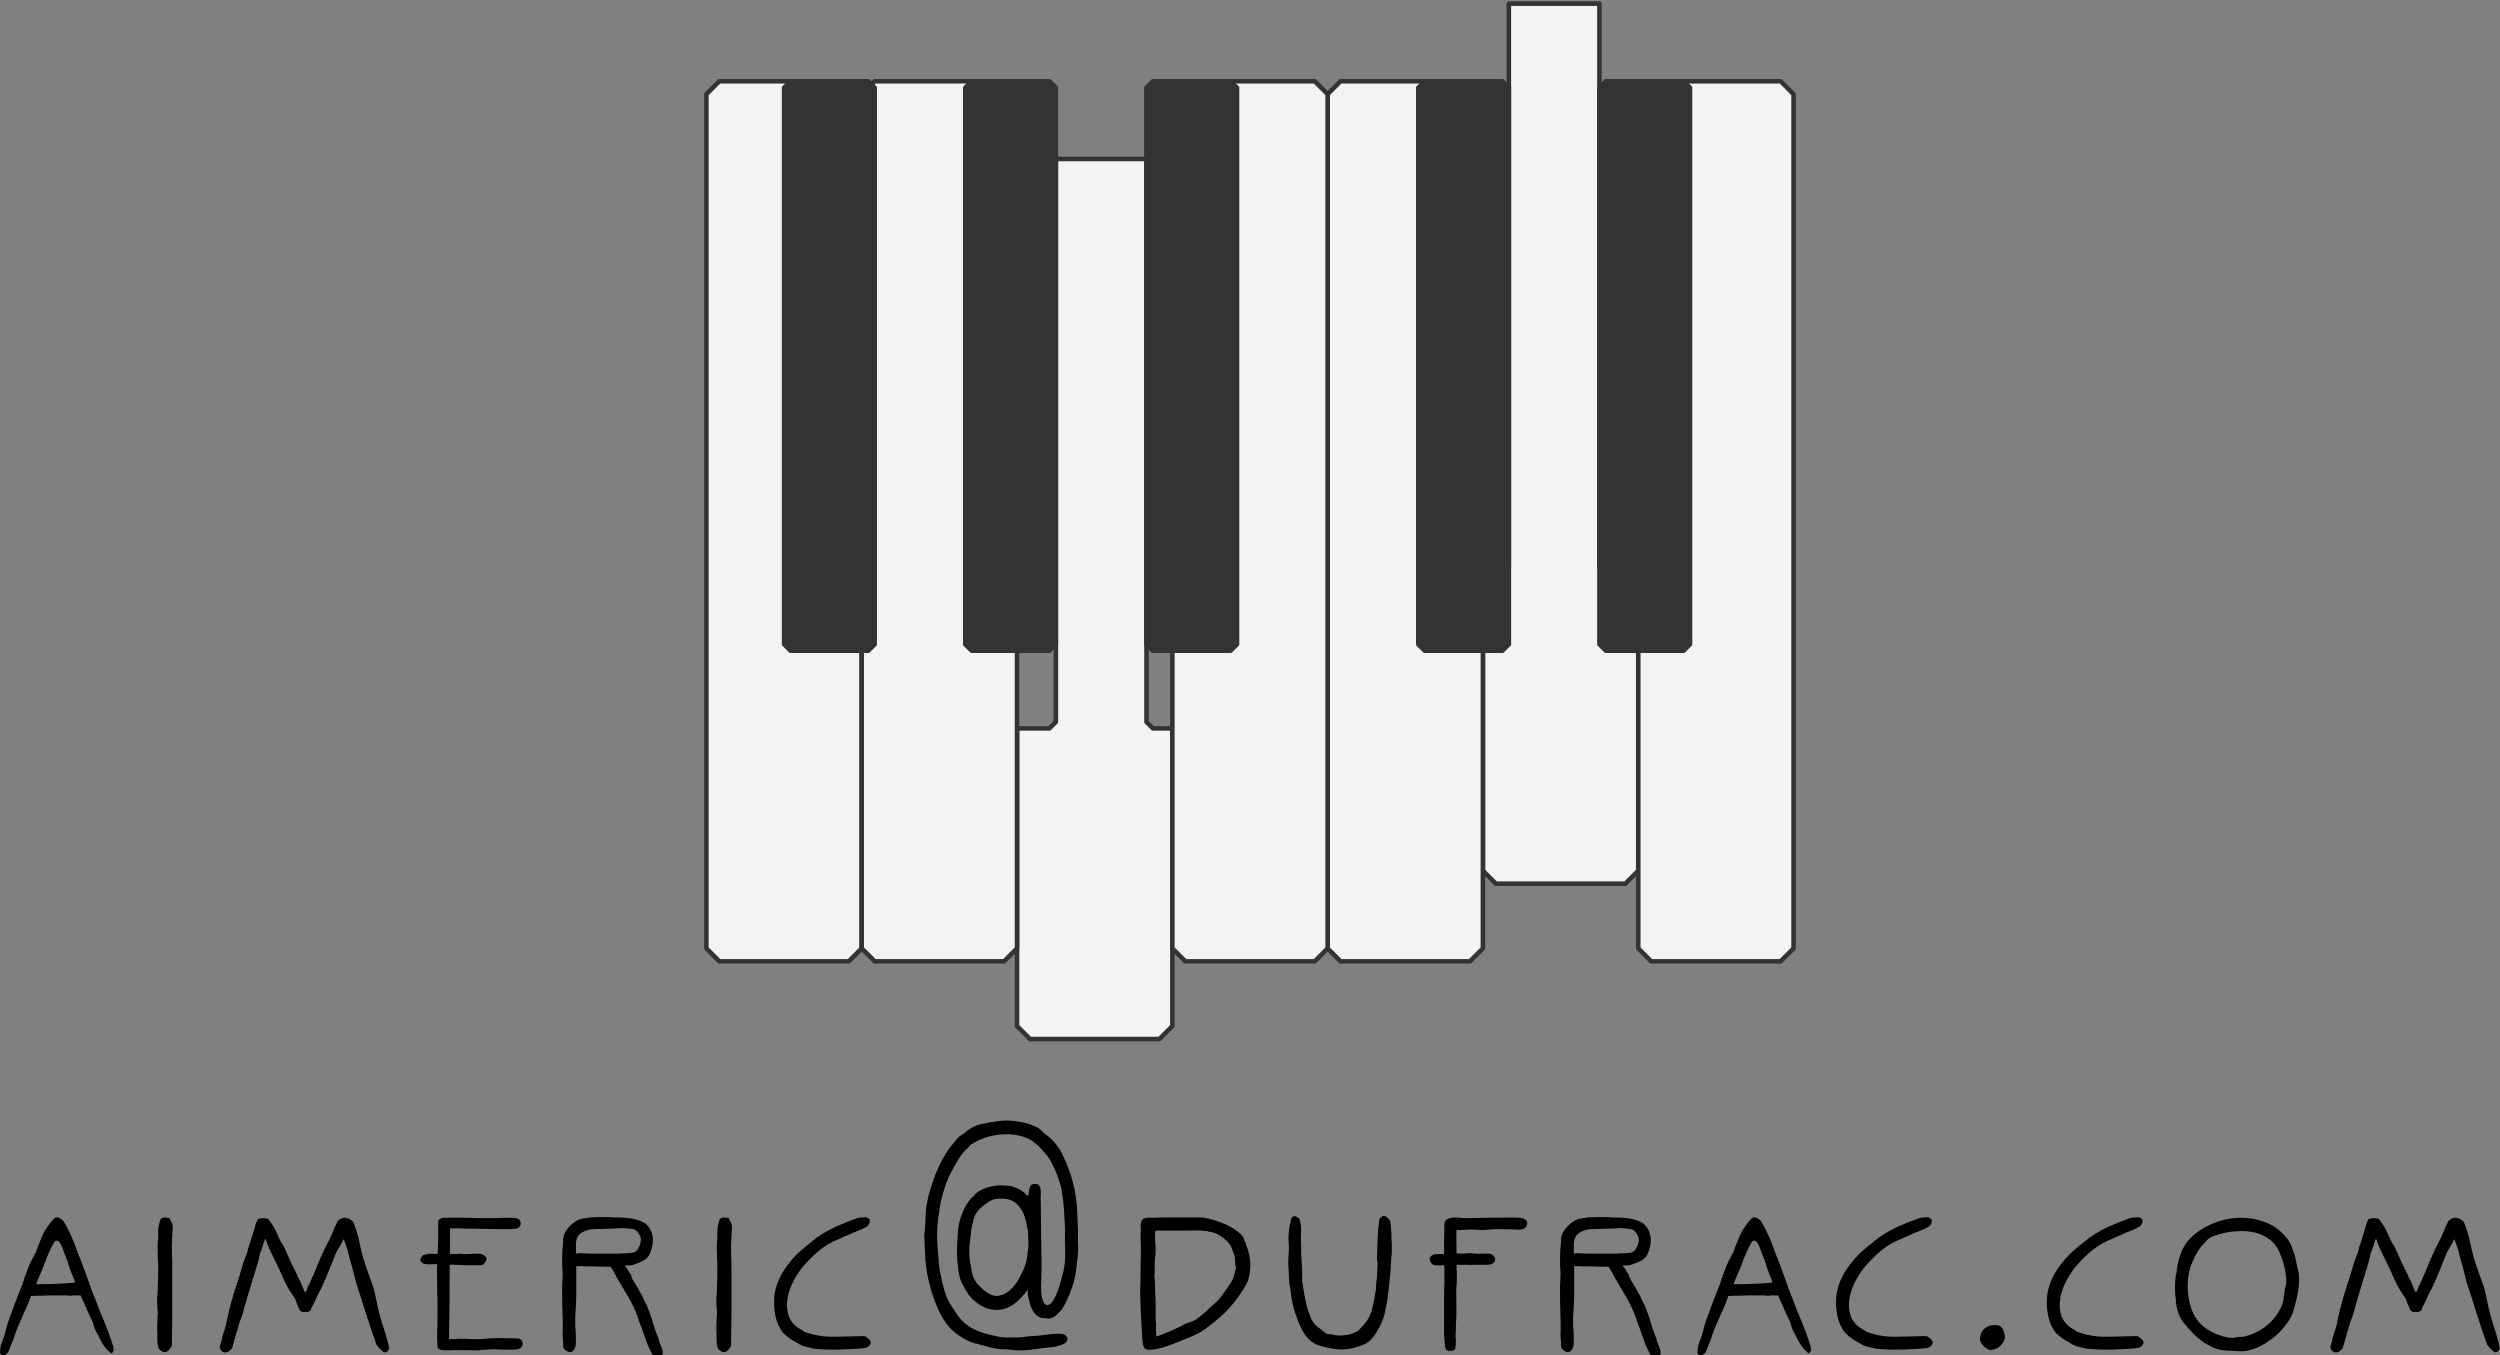
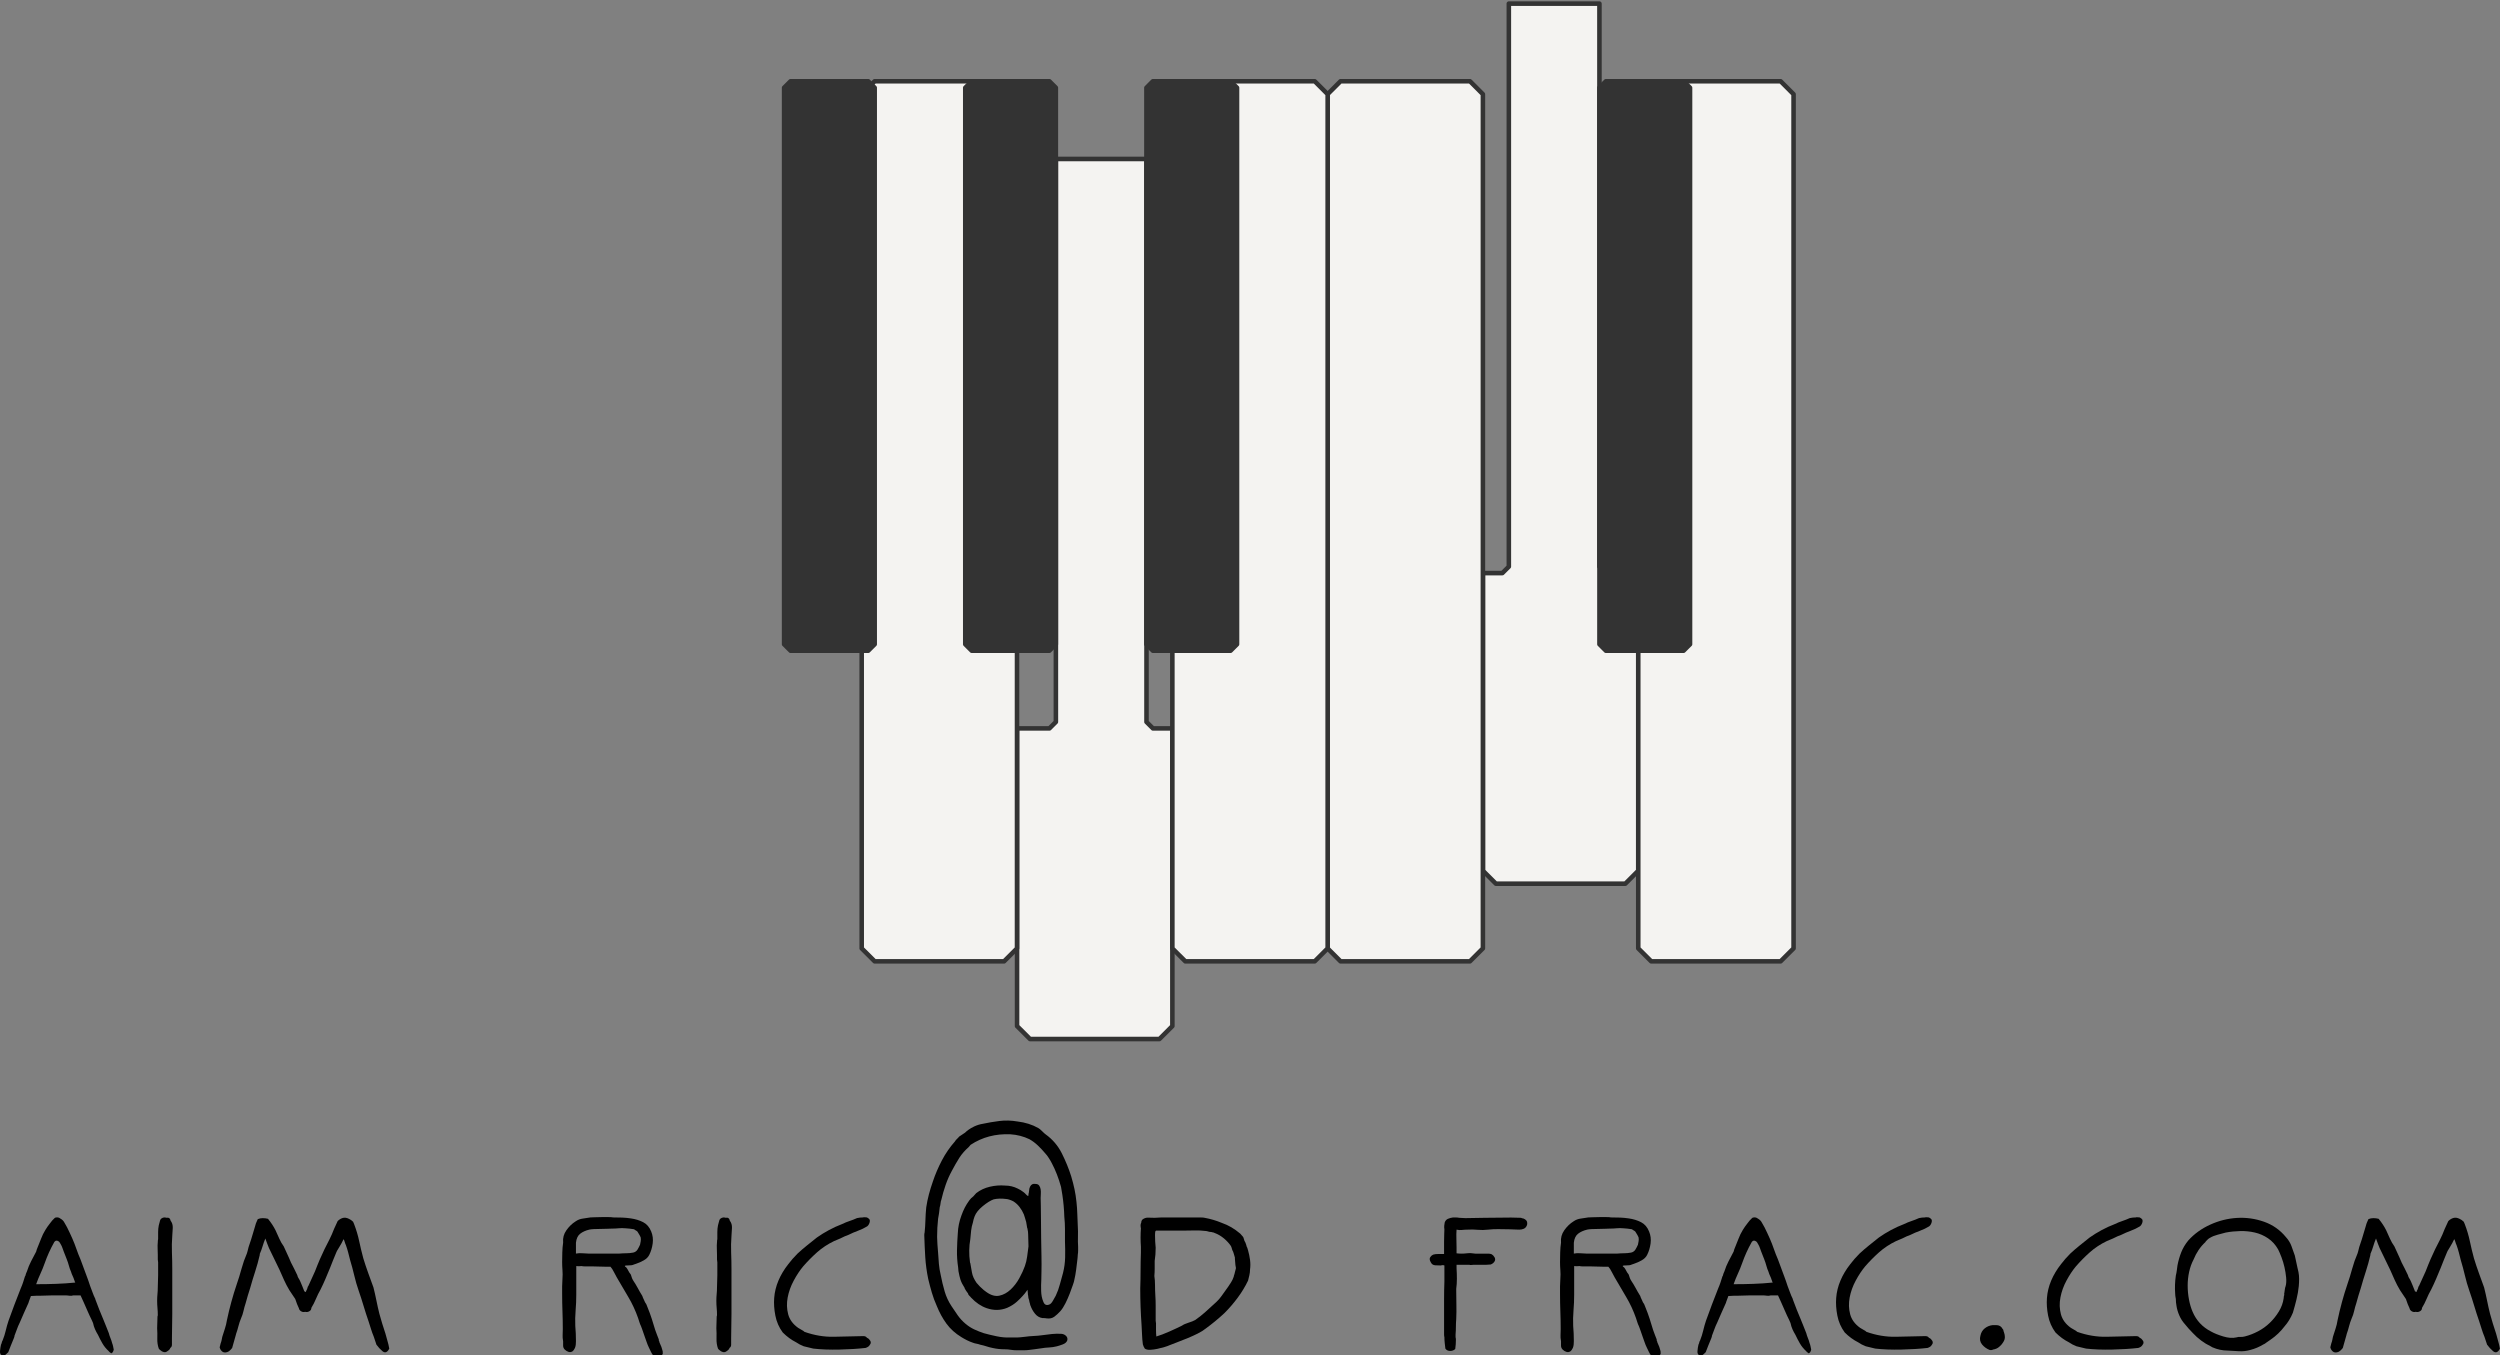
<svg xmlns="http://www.w3.org/2000/svg" version="1.1" viewBox="0 0 236.12 128">
  <rect x="0" y="0" width="236.12" height="128" fill="#808080" stroke="none" />
  <g transform="translate(-368.96 -280.32)">
    <g transform="matrix(.647 0 0 .647 130.3 98.995)">
      <g>
        <path transform="matrix(1.333 0 0 -1.333 0 794.67)" d="m289 238.83c0.048-0.12 0.084-0.24 0.108-0.36l0.072-0.36c-0.048-0.216-0.132-0.348-0.252-0.396h-0.036c-0.144 0.096-0.24 0.18-0.288 0.252-0.264 0.24-0.486 0.516-0.666 0.828s-0.342 0.624-0.486 0.936c-0.12 0.192-0.228 0.396-0.324 0.612s-0.168 0.444-0.216 0.684c-0.024 0.048-0.048 0.102-0.072 0.162s-0.048 0.114-0.072 0.162c-0.168 0.336-0.324 0.672-0.468 1.008-0.12 0.288-0.252 0.588-0.396 0.9s-0.264 0.576-0.36 0.792h-0.792c-0.144-0.048-0.288-0.06-0.432-0.036s-0.3 0.036-0.468 0.036h-1.332c-0.216 0-0.432-6e-3 -0.648-0.018s-0.432-0.018-0.648-0.018h-0.432c-0.12 0-0.234-6e-3 -0.342-0.018s-0.222-0.018-0.342-0.018c-0.048-0.12-0.09-0.234-0.126-0.342s-0.078-0.222-0.126-0.342v-0.036c-0.168-0.36-0.33-0.72-0.486-1.08s-0.318-0.732-0.486-1.116c-0.12-0.24-0.222-0.48-0.306-0.72s-0.174-0.48-0.27-0.72v-0.072c-0.024-0.024-0.036-0.06-0.036-0.108l-0.072-0.18c-0.096-0.24-0.192-0.474-0.288-0.702s-0.192-0.474-0.288-0.738c-0.072-0.072-0.162-0.156-0.27-0.252s-0.222-0.132-0.342-0.108c-0.216 0.048-0.312 0.21-0.288 0.486s0.06 0.51 0.108 0.702c0.048 0.096 0.078 0.18 0.09 0.252s0.042 0.144 0.09 0.216c0.144 0.36 0.258 0.72 0.342 1.08s0.186 0.72 0.306 1.08c0.216 0.6 0.432 1.188 0.648 1.764s0.444 1.164 0.684 1.764c0.096 0.216 0.18 0.432 0.252 0.648s0.144 0.444 0.216 0.684l0.036 0.036c0.024 0.096 0.048 0.18 0.072 0.252s0.06 0.156 0.108 0.252c0.12 0.384 0.27 0.75 0.45 1.098s0.366 0.702 0.558 1.062c0.048 0.192 0.096 0.336 0.144 0.432 0.144 0.336 0.276 0.666 0.396 0.99s0.276 0.642 0.468 0.954c0.144 0.24 0.312 0.48 0.504 0.72 0.168 0.24 0.324 0.408 0.504 0.576 0.048 0.048 0.108 0.072 0.18 0.072 0.168 0.024 0.312-0.012 0.432-0.108 0.216-0.12 0.366-0.264 0.45-0.432s0.186-0.348 0.306-0.54c0.096-0.192 0.192-0.39 0.288-0.594s0.192-0.414 0.288-0.63c0.168-0.384 0.318-0.768 0.45-1.152s0.282-0.768 0.45-1.152c0.12-0.336 0.24-0.66 0.36-0.972s0.24-0.636 0.36-0.972c0.048-0.144 0.102-0.294 0.162-0.45s0.114-0.318 0.162-0.486c0.096-0.24 0.186-0.48 0.27-0.72s0.186-0.48 0.306-0.72v-0.036c0.144-0.384 0.288-0.762 0.432-1.134s0.3-0.75 0.468-1.134c0.096-0.216 0.186-0.438 0.27-0.666s0.174-0.462 0.306-0.774c0.048-0.192 0.108-0.372 0.18-0.54s0.132-0.348 0.18-0.54zm-8.316 6.444c1.44 0 2.88 0.036 4.284 0.18l-0.072 0.144c0 0.048-0.012 0.084-0.036 0.108-0.048 0.168-0.108 0.324-0.18 0.468s-0.132 0.3-0.18 0.468c-0.096 0.216-0.174 0.438-0.234 0.666s-0.138 0.462-0.234 0.702c-0.048 0.144-0.102 0.282-0.162 0.414s-0.114 0.27-0.162 0.414c-0.048 0.12-0.096 0.252-0.144 0.396s-0.108 0.276-0.18 0.396c-0.048 0.072-0.09 0.144-0.126 0.216s-0.114 0.132-0.234 0.18c-0.144 0.048-0.264 0-0.36-0.144-0.216-0.384-0.408-0.762-0.576-1.134s-0.324-0.762-0.468-1.17-0.3-0.792-0.468-1.152-0.324-0.744-0.468-1.152" />
        <path transform="matrix(1.333 0 0 -1.333 0 794.67)" d="m294.94 252.55c0.264 0.048 0.42-0.06 0.468-0.324 0.168-0.216 0.246-0.48 0.234-0.792s-0.03-0.6-0.054-0.864c-0.048-0.624-0.06-1.236-0.036-1.836s0.036-1.212 0.036-1.836v-4.14-0.738c0-0.42-6e-3 -0.87-0.018-1.35s-0.018-0.918-0.018-1.314v-0.702c0-0.168-0.06-0.288-0.18-0.36-0.024-0.12-0.132-0.24-0.324-0.36-0.12-0.096-0.252-0.126-0.396-0.09s-0.264 0.102-0.36 0.198c-0.072 0.048-0.132 0.108-0.18 0.18-0.12 0.336-0.174 0.702-0.162 1.098s6e-3 0.774-0.018 1.134c0 0.192 6e-3 0.39 0.018 0.594s0.018 0.414 0.018 0.63c0 0.072 0.012 0.132 0.036 0.18v0.036c0 0.264-0.012 0.522-0.036 0.774s-0.036 0.51-0.036 0.774 0.012 0.516 0.036 0.756 0.036 0.492 0.036 0.756c0 0.216 6e-3 0.432 0.018 0.648s0.018 0.432 0.018 0.648v1.404c-0.024 0.12-0.036 0.228-0.036 0.324v0.324 0.18c0 0.24-6e-3 0.474-0.018 0.702s-6e-3 0.462 0.018 0.702c0 0.144 0.012 0.252 0.036 0.324v0.036 0.756c0 0.24 0.024 0.48 0.072 0.72 0.048 0.192 0.096 0.372 0.144 0.54s0.192 0.276 0.432 0.324c0.12 0 0.204-0.012 0.252-0.036" />
        <path transform="matrix(1.333 0 0 -1.333 0 794.67)" d="m318.92 239.91c0.072-0.288 0.15-0.57 0.234-0.846s0.15-0.558 0.198-0.846l-0.108-0.18c-0.192-0.264-0.408-0.294-0.648-0.09s-0.456 0.438-0.648 0.702l-0.288 0.864c-0.12 0.288-0.222 0.57-0.306 0.846s-0.174 0.558-0.27 0.846c-0.192 0.552-0.372 1.11-0.54 1.674s-0.348 1.122-0.54 1.674-0.354 1.11-0.486 1.674-0.282 1.122-0.45 1.674c-0.072 0.288-0.144 0.57-0.216 0.846s-0.156 0.546-0.252 0.81c-0.048 0.096-0.09 0.21-0.126 0.342s-0.078 0.234-0.126 0.306l-0.216-0.432c-0.072-0.144-0.156-0.288-0.252-0.432-0.048-0.096-0.102-0.186-0.162-0.27s-0.114-0.186-0.162-0.306c-0.12-0.264-0.234-0.54-0.342-0.828s-0.222-0.576-0.342-0.864c-0.168-0.408-0.336-0.81-0.504-1.206s-0.348-0.786-0.54-1.17c-0.192-0.336-0.36-0.678-0.504-1.026s-0.312-0.678-0.504-0.99c0-0.168-0.078-0.294-0.234-0.378s-0.306-0.102-0.45-0.054c-0.144-0.048-0.288-0.03-0.432 0.054s-0.228 0.198-0.252 0.342c-0.072 0.144-0.138 0.294-0.198 0.45s-0.114 0.306-0.198 0.558l-0.648 0.972c-0.216 0.36-0.408 0.726-0.576 1.098s-0.336 0.75-0.504 1.134c-0.192 0.408-0.384 0.804-0.576 1.188s-0.384 0.78-0.576 1.188c-0.072 0.168-0.138 0.336-0.198 0.504s-0.126 0.348-0.198 0.54c-0.12-0.288-0.222-0.576-0.306-0.864s-0.186-0.564-0.306-0.828v-0.108c-0.144-0.624-0.312-1.23-0.504-1.818s-0.372-1.182-0.54-1.782c-0.096-0.288-0.186-0.576-0.27-0.864s-0.162-0.564-0.234-0.828c-0.096-0.288-0.174-0.57-0.234-0.846s-0.15-0.546-0.27-0.81c-0.12-0.288-0.216-0.576-0.288-0.864s-0.156-0.564-0.252-0.828l-0.036-0.144c-0.072-0.24-0.138-0.474-0.198-0.702s-0.126-0.462-0.198-0.702c-0.096-0.12-0.192-0.222-0.288-0.306s-0.204-0.138-0.324-0.162c-0.192-0.048-0.354-0.018-0.486 0.09s-0.222 0.258-0.27 0.45l0.108 0.432c0.048 0.12 0.084 0.24 0.108 0.36l0.072 0.36c0.096 0.312 0.192 0.612 0.288 0.9s0.168 0.588 0.216 0.9c0.288 1.368 0.648 2.688 1.08 3.96 0.192 0.552 0.366 1.116 0.522 1.692s0.354 1.14 0.594 1.692c0 0.024 0.024 0.108 0.072 0.252l0.108 0.432 0.288 0.864 0.432 1.44c0.048 0.192 0.096 0.336 0.144 0.432 0.024 0.048 0.048 0.102 0.072 0.162s0.048 0.114 0.072 0.162c0.168 0.072 0.348 0.108 0.54 0.108s0.384-0.024 0.576-0.072c0.336-0.408 0.612-0.828 0.828-1.26 0.144-0.312 0.282-0.618 0.414-0.918s0.294-0.582 0.486-0.846c0.192-0.408 0.384-0.828 0.576-1.26 0.048-0.096 0.084-0.18 0.108-0.252s0.06-0.156 0.108-0.252c0.12-0.216 0.234-0.438 0.342-0.666s0.222-0.462 0.342-0.702c0.024-0.048 0.036-0.084 0.036-0.108s0.012-0.06 0.072-0.18c0.096-0.144 0.174-0.288 0.234-0.432s0.126-0.3 0.198-0.468l0.216-0.54v-0.036l0.18-0.108c0.048 0.144 0.096 0.252 0.144 0.324 0.024 0.048 0.042 0.108 0.054 0.18s0.042 0.132 0.09 0.18l0.72 1.584c0.096 0.24 0.186 0.468 0.27 0.684s0.174 0.432 0.27 0.648c0.168 0.384 0.336 0.75 0.504 1.098s0.348 0.702 0.54 1.062c0.096 0.192 0.186 0.384 0.27 0.576s0.162 0.384 0.234 0.576c0.072 0.144 0.138 0.288 0.198 0.432s0.126 0.288 0.198 0.432c0.168 0.168 0.354 0.282 0.558 0.342s0.426 0.03 0.666-0.09c0.168-0.072 0.324-0.18 0.468-0.324 0.024-0.048 0.042-0.09 0.054-0.126s0.03-0.078 0.054-0.126c0.24-0.624 0.426-1.248 0.558-1.872s0.282-1.248 0.45-1.872c0.168-0.552 0.348-1.092 0.54-1.62l0.576-1.584c0.12-0.48 0.228-0.96 0.324-1.44s0.204-0.96 0.324-1.44c0.096-0.36 0.198-0.714 0.306-1.062s0.222-0.702 0.342-1.062" />
-         <path transform="matrix(1.333 0 0 -1.333 0 794.67)" d="m333.35 239.33c0.216 0 0.372-0.06 0.468-0.18s0.144-0.252 0.144-0.396-0.054-0.276-0.162-0.396-0.258-0.192-0.45-0.216c-0.336-0.048-0.744-0.06-1.224-0.036s-0.888 0.036-1.224 0.036c-0.312 0-0.624-0.012-0.936-0.036l-0.936-0.072c-0.528 0-1.044 6e-3 -1.548 0.018s-1.02 6e-3 -1.548-0.018h-0.324c-0.144 0-0.288 6e-3 -0.432 0.018s-0.27 0.048-0.378 0.108-0.162 0.15-0.162 0.27c-0.048 0.696-0.06 1.266-0.036 1.71s0.036 1.014 0.036 1.71v1.908c-0.024 0.168-0.036 0.324-0.036 0.468v0.468 0.36c0 0.336-6e-3 0.732-0.018 1.188s-6e-3 0.864 0.018 1.224h-0.468c-0.12 0-0.234-6e-3 -0.342-0.018s-0.222-6e-3 -0.342 0.018c-0.072 0-0.156 0.012-0.252 0.036-0.168 0.048-0.276 0.108-0.324 0.18-0.072 0.072-0.108 0.168-0.108 0.288 0 0.072 0.048 0.18 0.144 0.324 0.072 0.12 0.174 0.192 0.306 0.216s0.258 0.048 0.378 0.072l0.252 0.036c0.048 0 0.174-6e-3 0.378-0.018s0.33-0.018 0.378-0.018 0.072 0.198 0.072 0.594 0.012 0.834 0.036 1.314v1.656c0 0.096 0.036 0.168 0.108 0.216s0.15 0.09 0.234 0.126 0.186 0.054 0.306 0.054c0.864 0.024 1.728 0.024 2.592 0s1.716-0.036 2.556-0.036c0.336 0 0.786 0.012 1.35 0.036s1.014 0.012 1.35-0.036c0.192-0.024 0.33-0.096 0.414-0.216s0.126-0.246 0.126-0.378-0.048-0.252-0.144-0.36-0.228-0.174-0.396-0.198c-0.336-0.048-0.786-0.066-1.35-0.054s-1.014 0.018-1.35 0.018-0.66 6e-3 -0.972 0.018-0.636 0.018-0.972 0.018h-0.648c-0.216 0-0.432 0.012-0.648 0.036h-0.252-0.378-0.396-0.234v-2.808h0.54c0.264 0 0.444 0.012 0.54 0.036 0.336-0.048 0.678-0.06 1.026-0.036s0.702 0.036 1.062 0.036c0.048-0.024 0.132-0.036 0.252-0.036 0.12-0.048 0.246-0.114 0.378-0.198s0.198-0.21 0.198-0.378c0-0.096-0.066-0.228-0.198-0.396s-0.258-0.252-0.378-0.252h-1.944c-0.168 0-0.438 0.012-0.81 0.036s-0.606 0.024-0.702 0c0-1.368-6e-3 -2.73-0.018-4.086s-0.03-2.706-0.054-4.05h0.162c0.06 0 0.126 0.012 0.198 0.036l0.072-0.036h0.072c0.432 0.048 0.864 0.06 1.296 0.036s0.876-0.036 1.332-0.036c0.312 0 0.624 0.018 0.936 0.054s0.624 0.054 0.936 0.054h1.224c0.48 0 0.888-0.012 1.224-0.036" />
        <path transform="matrix(1.333 0 0 -1.333 0 794.67)" d="m349.3 237.79c0.024-0.12-6e-3 -0.21-0.09-0.27s-0.186-0.078-0.306-0.054c-0.096-0.048-0.168-0.072-0.216-0.072-0.168-0.072-0.312-0.048-0.432 0.072-0.096 0.12-0.18 0.258-0.252 0.414s-0.144 0.306-0.216 0.45c-0.096 0.192-0.18 0.396-0.252 0.612s-0.144 0.42-0.216 0.612c-0.048 0.144-0.096 0.282-0.144 0.414s-0.096 0.27-0.144 0.414c-0.024 0.048-0.06 0.144-0.108 0.288-0.072 0.144-0.132 0.294-0.18 0.45s-0.096 0.306-0.144 0.45c-0.288 0.816-0.642 1.578-1.062 2.286s-0.846 1.434-1.278 2.178c-0.048 0.072-0.144 0.252-0.288 0.54s-0.276 0.492-0.396 0.612h-0.522c-0.228 0-0.468 6e-3 -0.72 0.018s-0.486 0.018-0.702 0.018h-0.468-0.378c-0.132 0-0.258 0.012-0.378 0.036-0.216-0.024-0.408-0.024-0.576 0v-3.132c0-0.576-0.024-1.152-0.072-1.728s-0.06-1.14-0.036-1.692c0.024-0.216 0.042-0.492 0.054-0.828s0.018-0.612 0.018-0.828c0-0.12-6e-3 -0.246-0.018-0.378s-0.042-0.258-0.09-0.378c-0.096-0.192-0.18-0.312-0.252-0.36-0.144-0.096-0.294-0.12-0.45-0.072s-0.294 0.132-0.414 0.252-0.18 0.264-0.18 0.432v0.468c-0.048 0.288-0.066 0.51-0.054 0.666s0.018 0.378 0.018 0.666c0 0.648-0.012 1.29-0.036 1.926s-0.036 1.278-0.036 1.926v0.846c0 0.228 0.012 0.51 0.036 0.846 0.024 0.312 0.024 0.618 0 0.918s-0.036 0.594-0.036 0.882c0 0.312 6e-3 0.666 0.018 1.062s0.042 0.75 0.09 1.062v0.036c-0.048 0.48 0.072 0.924 0.36 1.332s0.624 0.732 1.008 0.972c0.24 0.168 0.504 0.27 0.792 0.306s0.564 0.078 0.828 0.126c0.072 0 0.228 6e-3 0.468 0.018s0.492 0.018 0.756 0.018h0.756c0.24 0 0.408-0.012 0.504-0.036 0.336 0 0.666-6e-3 0.99-0.018s0.642-0.042 0.954-0.09c0.504-0.072 0.954-0.21 1.35-0.414s0.69-0.546 0.882-1.026c0.168-0.408 0.222-0.84 0.162-1.296s-0.186-0.876-0.378-1.26c-0.12-0.24-0.318-0.438-0.594-0.594s-0.558-0.282-0.846-0.378c-0.048-0.024-0.084-0.036-0.108-0.036s-0.06-0.012-0.108-0.036c-0.096-0.048-0.198-0.078-0.306-0.09s-0.222-0.018-0.342-0.018c-0.168 0-0.288-0.012-0.36-0.036v-0.072c0.12-0.072 0.21-0.168 0.27-0.288s0.126-0.24 0.198-0.36c0.096-0.144 0.156-0.228 0.18-0.252 0.072-0.288 0.174-0.528 0.306-0.72s0.27-0.42 0.414-0.684c0.096-0.168 0.186-0.33 0.27-0.486s0.174-0.306 0.27-0.45c0.024-0.096 0.084-0.24 0.18-0.432 0.072-0.192 0.156-0.348 0.252-0.468 0.048-0.144 0.096-0.264 0.144-0.36 0.168-0.408 0.318-0.816 0.45-1.224s0.258-0.816 0.378-1.224c0.072-0.192 0.138-0.372 0.198-0.54s0.126-0.336 0.198-0.504v-0.108c0.048-0.096 0.072-0.168 0.072-0.216 0.048-0.096 0.12-0.264 0.216-0.504 0.024-0.048 0.042-0.108 0.054-0.18s0.03-0.132 0.054-0.18l0.036-0.144zm-8.136 10.836h0.72 0.99 0.972 0.702c0.264 0.024 0.516 0.036 0.756 0.036s0.492 0.024 0.756 0.072c0.216 0.048 0.378 0.162 0.486 0.342s0.198 0.354 0.27 0.522c0.024 0.12 0.048 0.246 0.072 0.378s0.024 0.27 0 0.414c-0.048 0.12-0.102 0.228-0.162 0.324s-0.126 0.204-0.198 0.324c-0.048 0.048-0.108 0.09-0.18 0.126s-0.132 0.078-0.18 0.126c-0.168 0.024-0.342 0.048-0.522 0.072s-0.33 0.036-0.45 0.036c-0.24 0.024-0.48 0.024-0.72 0s-0.492-0.036-0.756-0.036c-0.096 0-0.258-6e-3 -0.486-0.018s-0.474-0.018-0.738-0.018-0.51-6e-3 -0.738-0.018-0.39-0.03-0.486-0.054c-0.408-0.096-0.744-0.246-1.008-0.45s-0.42-0.534-0.468-0.99v-1.188c0.24 0.048 0.48 0.06 0.72 0.036s0.456-0.036 0.648-0.036" />
        <path transform="matrix(1.333 0 0 -1.333 0 794.67)" d="m356.18 252.55c0.264 0.048 0.42-0.06 0.468-0.324 0.168-0.216 0.246-0.48 0.234-0.792s-0.03-0.6-0.054-0.864c-0.048-0.624-0.06-1.236-0.036-1.836s0.036-1.212 0.036-1.836v-4.14-0.738c0-0.42-6e-3 -0.87-0.018-1.35s-0.018-0.918-0.018-1.314v-0.702c0-0.168-0.06-0.288-0.18-0.36-0.024-0.12-0.132-0.24-0.324-0.36-0.12-0.096-0.252-0.126-0.396-0.09s-0.264 0.102-0.36 0.198c-0.072 0.048-0.132 0.108-0.18 0.18-0.12 0.336-0.174 0.702-0.162 1.098s6e-3 0.774-0.018 1.134c0 0.192 6e-3 0.39 0.018 0.594s0.018 0.414 0.018 0.63c0 0.072 0.012 0.132 0.036 0.18v0.036c0 0.264-0.012 0.522-0.036 0.774s-0.036 0.51-0.036 0.774 0.012 0.516 0.036 0.756 0.036 0.492 0.036 0.756c0 0.216 6e-3 0.432 0.018 0.648s0.018 0.432 0.018 0.648v1.404c-0.024 0.12-0.036 0.228-0.036 0.324v0.324 0.18c0 0.24-6e-3 0.474-0.018 0.702s-6e-3 0.462 0.018 0.702c0 0.144 0.012 0.252 0.036 0.324v0.036 0.756c0 0.24 0.024 0.48 0.072 0.72 0.048 0.192 0.096 0.372 0.144 0.54s0.192 0.276 0.432 0.324c0.12 0 0.204-0.012 0.252-0.036" />
        <path transform="matrix(1.333 0 0 -1.333 0 794.67)" d="m371.91 239.23c0.216-0.216 0.228-0.432 0.036-0.648-0.072-0.12-0.216-0.216-0.432-0.288-0.84-0.096-1.794-0.156-2.862-0.18s-2.022 0.012-2.862 0.108c-0.192 0.048-0.366 0.09-0.522 0.126s-0.33 0.078-0.522 0.126c-0.312 0.12-0.588 0.264-0.828 0.432-0.528 0.264-1.02 0.624-1.476 1.08-0.408 0.552-0.678 1.17-0.81 1.854s-0.174 1.326-0.126 1.926c0.048 0.648 0.204 1.284 0.468 1.908s0.624 1.224 1.08 1.8c0.144 0.192 0.3 0.384 0.468 0.576s0.348 0.384 0.54 0.576c0.336 0.312 0.684 0.612 1.044 0.9l1.08 0.864c0.408 0.288 0.846 0.558 1.314 0.81s0.954 0.474 1.458 0.666c0.24 0.12 0.504 0.228 0.792 0.324s0.564 0.204 0.828 0.324c0.12 0.024 0.228 0.042 0.324 0.054s0.204 0.018 0.324 0.018c0.072 0.024 0.144 0.03 0.216 0.018s0.144-0.018 0.216-0.018c0.096-0.048 0.168-0.096 0.216-0.144 0.072-0.048 0.108-0.12 0.108-0.216 0-0.168-0.06-0.336-0.18-0.504l-0.108-0.108c-0.312-0.192-0.648-0.354-1.008-0.486s-0.708-0.282-1.044-0.45c-0.144-0.048-0.282-0.102-0.414-0.162s-0.258-0.114-0.486-0.234c-0.12-0.048-0.234-0.096-0.342-0.144s-0.222-0.096-0.342-0.144c-0.696-0.336-1.314-0.744-1.854-1.224s-1.05-0.996-1.53-1.548c-0.36-0.432-0.702-0.948-1.026-1.548s-0.546-1.218-0.666-1.854-0.102-1.248 0.054-1.836 0.522-1.086 1.098-1.494c0.072-0.048 0.144-0.09 0.216-0.126s0.144-0.078 0.216-0.126c0.048-0.024 0.09-0.048 0.126-0.072s0.078-0.06 0.126-0.108c1.08-0.384 2.154-0.564 3.222-0.54s2.142 0.048 3.222 0.072c0.192 0 0.324-0.06 0.396-0.18 0.12-0.048 0.204-0.108 0.252-0.18" />
        <path transform="matrix(1.333 0 0 -1.333 0 794.67)" d="m413.4 248.98c0.096-0.336 0.168-0.684 0.216-1.044s0.048-0.708 0-1.044c0-0.216-0.024-0.426-0.072-0.63s-0.096-0.402-0.144-0.594c-0.312-0.648-0.69-1.272-1.134-1.872s-0.93-1.164-1.458-1.692c-0.336-0.312-0.672-0.606-1.008-0.882s-0.684-0.546-1.044-0.81c-0.24-0.192-0.528-0.372-0.864-0.54s-0.69-0.33-1.062-0.486-0.738-0.3-1.098-0.432-0.684-0.258-0.972-0.378c-0.096-0.048-0.264-0.108-0.504-0.18s-0.498-0.138-0.774-0.198-0.54-0.096-0.792-0.108-0.45 0.03-0.594 0.126c-0.096 0.144-0.156 0.264-0.216 0.468-0.048 0.36-0.078 0.714-0.09 1.062s-0.03 0.702-0.054 1.062c-0.048 0.672-0.084 1.338-0.108 1.998s-0.036 1.326-0.036 1.998c0.024 0.648 0.036 1.302 0.036 1.962s0.012 1.314 0.036 1.962v0.648c-0.048 0.672-0.048 1.344 0 2.016-0.024 0.096-0.036 0.204-0.036 0.324s0.024 0.216 0.072 0.288c0 0.144 0.048 0.264 0.144 0.36 0.192 0.144 0.402 0.21 0.63 0.198s0.462-0.018 0.702-0.018c0.096 0 0.204 6e-3 0.324 0.018s0.24 0.018 0.36 0.018h0.9 0.792 0.954 0.954 0.792c0.168 0 0.3-0.012 0.396-0.036 0.648-0.12 1.26-0.3 1.836-0.54 0.408-0.144 0.774-0.312 1.098-0.504s0.642-0.42 0.954-0.684c0.048-0.048 0.096-0.102 0.144-0.162s0.096-0.114 0.144-0.162 0.084-0.126 0.108-0.234 0.048-0.186 0.072-0.234c0.048-0.072 0.084-0.138 0.108-0.198s0.048-0.126 0.072-0.198c0.024-0.048 0.036-0.09 0.036-0.126s0.012-0.078 0.036-0.126c0.048-0.072 0.078-0.144 0.09-0.216s0.03-0.132 0.054-0.18zm-1.548-2.772c0.048 0.12 0.084 0.246 0.108 0.378s0.06 0.27 0.108 0.414v0.072c-0.048 0.24-0.072 0.42-0.072 0.54 0 0.072-6e-3 0.144-0.018 0.216s-0.018 0.144-0.018 0.216v0.144c-0.048 0.144-0.09 0.288-0.126 0.432s-0.09 0.276-0.162 0.396c-0.048 0.192-0.096 0.336-0.144 0.432-0.192 0.288-0.444 0.564-0.756 0.828s-0.66 0.468-1.044 0.612c-0.096 0.048-0.18 0.072-0.252 0.072-0.048 0.024-0.108 0.036-0.18 0.036s-0.144 0.012-0.216 0.036c-0.144 0.048-0.264 0.072-0.36 0.072-0.336 0.048-0.762 0.066-1.278 0.054s-0.942-0.018-1.278-0.018h-2.844l-0.072-0.072c-0.024-0.096-0.036-0.24-0.036-0.432 0-0.216 6e-3 -0.444 0.018-0.684s0.03-0.468 0.054-0.684c0-0.504-0.036-0.984-0.108-1.44v-0.846c0-0.276-0.012-0.546-0.036-0.81 0.024-0.168 0.042-0.33 0.054-0.486s0.018-0.33 0.018-0.522c0-0.384 0.012-0.762 0.036-1.134s0.036-0.738 0.036-1.098v-1.656c0-0.048 6e-3 -0.096 0.018-0.144s0.018-0.096 0.018-0.144v-0.702c0-0.276 0.012-0.522 0.036-0.738 0.408 0.12 0.882 0.3 1.422 0.54s1.002 0.456 1.386 0.648c0.168 0.12 0.408 0.228 0.72 0.324s0.552 0.192 0.72 0.288c0.384 0.264 0.744 0.546 1.08 0.846s0.672 0.606 1.008 0.918c0.312 0.264 0.588 0.564 0.828 0.9l0.72 1.008c0.096 0.144 0.198 0.3 0.306 0.468s0.198 0.348 0.288 0.612c0.012 0.024 0.018 0.06 0.018 0.108" />
-         <path transform="matrix(1.333 0 0 -1.333 0 794.67)" d="m429.14 248.66c-0.048-0.336-0.078-0.684-0.09-1.044s-0.03-0.72-0.054-1.08c-0.048-0.48-0.102-0.96-0.162-1.44s-0.114-0.96-0.162-1.44v-0.036l-0.27-1.35c-0.084-0.42-0.222-0.846-0.414-1.278-0.216-0.48-0.48-0.942-0.792-1.386s-0.696-0.762-1.152-0.954c-0.48-0.192-0.966-0.336-1.458-0.432s-0.978-0.12-1.458-0.072c-0.456 0.048-0.99 0.15-1.602 0.306s-1.098 0.414-1.458 0.774c-0.312 0.312-0.588 0.708-0.828 1.188s-0.432 0.948-0.576 1.404c-0.336 0.936-0.54 1.884-0.612 2.844-0.096 0.384-0.15 0.762-0.162 1.134s-0.03 0.75-0.054 1.134c-0.048 0.528-0.048 1.044 0 1.548s0.048 1.008 0 1.512c-0.024 0.408 0 0.876 0.072 1.404 0.024 0.12 0.042 0.228 0.054 0.324s0.042 0.192 0.09 0.288c0 0.072 6e-3 0.138 0.018 0.198s0.03 0.126 0.054 0.198c0.024 0.168 0.12 0.27 0.288 0.306s0.3-6e-3 0.396-0.126c0.12-0.048 0.204-0.132 0.252-0.252 0.12-0.408 0.168-0.864 0.144-1.368s-0.024-0.96 0-1.368c0-0.864 0.036-1.704 0.108-2.52 0.024-0.48 0.024-0.948 0-1.404l0.216-1.296c0.072-0.432 0.156-0.864 0.252-1.296 0.12-0.48 0.27-0.948 0.45-1.404s0.474-0.84 0.918-1.188l0.18-0.108c0.072-0.024 0.12-0.072 0.144-0.144 0.096-0.048 0.186-0.114 0.27-0.198s0.174-0.15 0.27-0.198c0.048-0.024 0.138-0.036 0.27-0.036s0.234-0.012 0.306-0.036c0.12-0.024 0.252-0.048 0.396-0.072s0.288-0.036 0.432-0.036c0.456 0 0.864 0.048 1.224 0.144 0.312 0.12 0.576 0.24 0.792 0.36 0.384 0.36 0.714 0.732 0.99 1.116s0.474 0.852 0.594 1.404c0.072 0.336 0.144 0.678 0.216 1.026s0.132 0.69 0.18 1.026v0.18c0 0.336 0.036 0.708 0.108 1.116v0.072c0 0.144 6e-3 0.288 0.018 0.432s0.018 0.276 0.018 0.396c0 0.216 0.012 0.384 0.036 0.504v0.072c-0.024 0.12-0.042 0.228-0.054 0.324s-0.018 0.204-0.018 0.324c0.024 0.696 0.048 1.398 0.072 2.106s0.084 1.41 0.18 2.106l0.108 0.18h0.036c0.096 0.144 0.24 0.216 0.432 0.216 0.24-0.096 0.444-0.288 0.612-0.576 0.048-0.24 0.078-0.48 0.09-0.72s0.03-0.492 0.054-0.756v-0.432c0-0.144 0.012-0.276 0.036-0.396v-1.224" />
        <path transform="matrix(1.333 0 0 -1.333 0 794.67)" d="m443.9 252.22c0.048-0.072 0.072-0.168 0.072-0.288s-0.024-0.216-0.072-0.288c-0.072-0.144-0.18-0.246-0.324-0.306s-0.306-0.09-0.486-0.09-0.36 6e-3 -0.54 0.018-0.33 0.018-0.45 0.018c-0.408 0-0.81 6e-3 -1.206 0.018s-0.798-6e-3 -1.206-0.054c-0.384-0.048-0.762-0.054-1.134-0.018s-0.75 0.042-1.134 0.018c-0.192 0-0.39-0.012-0.594-0.036s-0.402-0.012-0.594 0.036c-0.024-0.336-0.03-0.66-0.018-0.972s0.018-0.636 0.018-0.972v-0.648c0.36-0.048 0.732-0.048 1.116 0 0.264 0.024 0.414 0.03 0.45 0.018s0.198-0.03 0.486-0.054h1.08 0.36c0.12 0 0.24-0.024 0.36-0.072 0.12-0.072 0.222-0.18 0.306-0.324s0.09-0.288 0.018-0.432c-0.096-0.168-0.24-0.288-0.432-0.36-0.216-0.024-0.396-0.036-0.54-0.036h-0.396-0.414-0.558c-0.072 0-0.144-6e-3 -0.216-0.018s-0.144-6e-3 -0.216 0.018h-1.404v-0.396c0.024-0.36 0.036-0.738 0.036-1.134s-0.024-0.762-0.072-1.098v-0.18c0-0.528 6e-3 -1.05 0.018-1.566s6e-3 -1.038-0.018-1.566c-0.024-0.288-0.036-0.57-0.036-0.846s-0.012-0.558-0.036-0.846v-0.288c0.024-0.096 0.036-0.192 0.036-0.288 0-0.168-6e-3 -0.336-0.018-0.504s-0.03-0.336-0.054-0.504c-0.144-0.144-0.33-0.216-0.558-0.216s-0.402 0.084-0.522 0.252c-0.024 0.192-0.048 0.396-0.072 0.612s-0.036 0.432-0.036 0.648c-0.024 0.072-0.036 0.168-0.036 0.288v1.872 1.98c0 0.648 0.012 1.296 0.036 1.944v1.764c-0.048 0.024-0.114 0.036-0.198 0.036s-0.138-0.012-0.162-0.036c-0.192 0-0.402 6e-3 -0.63 0.018s-0.39 0.114-0.486 0.306c-0.024 0.024-0.036 0.06-0.108 0.216v0.036c-0.048 0.12-0.03 0.24 0.054 0.36s0.186 0.204 0.306 0.252 0.336 0.072 0.648 0.072h0.54v0.468 0.864c0 0.312 6e-3 0.606 0.018 0.882s0.018 0.438 0.018 0.486c-0.024 0.12-0.03 0.252-0.018 0.396s0.03 0.264 0.054 0.36c0.072 0.192 0.192 0.324 0.36 0.396s0.348 0.12 0.54 0.144h0.342c0.108 0 0.222-0.012 0.342-0.036 0.12 0 0.234-6e-3 0.342-0.018s0.222-0.018 0.342-0.018c0.336 0 0.69 6e-3 1.062 0.018s0.726 0.018 1.062 0.018c0.648 0 1.284 6e-3 1.908 0.018s1.26 0.018 2.052-0.018c0.096-0.048 0.18-0.072 0.252-0.072 0.144-0.048 0.252-0.12 0.36-0.252" />
        <path transform="matrix(1.333 0 0 -1.333 0 794.67)" d="m458.58 237.79c0.024-0.12-6e-3 -0.21-0.09-0.27s-0.186-0.078-0.306-0.054c-0.096-0.048-0.168-0.072-0.216-0.072-0.168-0.072-0.312-0.048-0.432 0.072-0.096 0.12-0.18 0.258-0.252 0.414s-0.144 0.306-0.216 0.45c-0.096 0.192-0.18 0.396-0.252 0.612s-0.144 0.42-0.216 0.612c-0.048 0.144-0.096 0.282-0.144 0.414s-0.096 0.27-0.144 0.414c-0.024 0.048-0.06 0.144-0.108 0.288-0.072 0.144-0.132 0.294-0.18 0.45s-0.096 0.306-0.144 0.45c-0.288 0.816-0.642 1.578-1.062 2.286s-0.846 1.434-1.278 2.178c-0.048 0.072-0.144 0.252-0.288 0.54s-0.276 0.492-0.396 0.612h-0.522c-0.228 0-0.468 6e-3 -0.72 0.018s-0.486 0.018-0.702 0.018h-0.468-0.378c-0.132 0-0.258 0.012-0.378 0.036-0.216-0.024-0.408-0.024-0.576 0v-3.132c0-0.576-0.024-1.152-0.072-1.728s-0.06-1.14-0.036-1.692c0.024-0.216 0.042-0.492 0.054-0.828s0.018-0.612 0.018-0.828c0-0.12-6e-3 -0.246-0.018-0.378s-0.042-0.258-0.09-0.378c-0.096-0.192-0.18-0.312-0.252-0.36-0.144-0.096-0.294-0.12-0.45-0.072s-0.294 0.132-0.414 0.252-0.18 0.264-0.18 0.432v0.468c-0.048 0.288-0.066 0.51-0.054 0.666s0.018 0.378 0.018 0.666c0 0.648-0.012 1.29-0.036 1.926s-0.036 1.278-0.036 1.926v0.846c0 0.228 0.012 0.51 0.036 0.846 0.024 0.312 0.024 0.618 0 0.918s-0.036 0.594-0.036 0.882c0 0.312 6e-3 0.666 0.018 1.062s0.042 0.75 0.09 1.062v0.036c-0.048 0.48 0.072 0.924 0.36 1.332s0.624 0.732 1.008 0.972c0.24 0.168 0.504 0.27 0.792 0.306s0.564 0.078 0.828 0.126c0.072 0 0.228 6e-3 0.468 0.018s0.492 0.018 0.756 0.018h0.756c0.24 0 0.408-0.012 0.504-0.036 0.336 0 0.666-6e-3 0.99-0.018s0.642-0.042 0.954-0.09c0.504-0.072 0.954-0.21 1.35-0.414s0.69-0.546 0.882-1.026c0.168-0.408 0.222-0.84 0.162-1.296s-0.186-0.876-0.378-1.26c-0.12-0.24-0.318-0.438-0.594-0.594s-0.558-0.282-0.846-0.378c-0.048-0.024-0.084-0.036-0.108-0.036s-0.06-0.012-0.108-0.036c-0.096-0.048-0.198-0.078-0.306-0.09s-0.222-0.018-0.342-0.018c-0.168 0-0.288-0.012-0.36-0.036v-0.072c0.12-0.072 0.21-0.168 0.27-0.288s0.126-0.24 0.198-0.36c0.096-0.144 0.156-0.228 0.18-0.252 0.072-0.288 0.174-0.528 0.306-0.72s0.27-0.42 0.414-0.684c0.096-0.168 0.186-0.33 0.27-0.486s0.174-0.306 0.27-0.45c0.024-0.096 0.084-0.24 0.18-0.432 0.072-0.192 0.156-0.348 0.252-0.468 0.048-0.144 0.096-0.264 0.144-0.36 0.168-0.408 0.318-0.816 0.45-1.224s0.258-0.816 0.378-1.224c0.072-0.192 0.138-0.372 0.198-0.54s0.126-0.336 0.198-0.504v-0.108c0.048-0.096 0.072-0.168 0.072-0.216 0.048-0.096 0.12-0.264 0.216-0.504 0.024-0.048 0.042-0.108 0.054-0.18s0.03-0.132 0.054-0.18l0.036-0.144zm-8.136 10.836h0.72 0.99 0.972 0.702c0.264 0.024 0.516 0.036 0.756 0.036s0.492 0.024 0.756 0.072c0.216 0.048 0.378 0.162 0.486 0.342s0.198 0.354 0.27 0.522c0.024 0.12 0.048 0.246 0.072 0.378s0.024 0.27 0 0.414c-0.048 0.12-0.102 0.228-0.162 0.324s-0.126 0.204-0.198 0.324c-0.048 0.048-0.108 0.09-0.18 0.126s-0.132 0.078-0.18 0.126c-0.168 0.024-0.342 0.048-0.522 0.072s-0.33 0.036-0.45 0.036c-0.24 0.024-0.48 0.024-0.72 0s-0.492-0.036-0.756-0.036c-0.096 0-0.258-6e-3 -0.486-0.018s-0.474-0.018-0.738-0.018-0.51-6e-3 -0.738-0.018-0.39-0.03-0.486-0.054c-0.408-0.096-0.744-0.246-1.008-0.45s-0.42-0.534-0.468-0.99v-1.188c0.24 0.048 0.48 0.06 0.72 0.036s0.456-0.036 0.648-0.036" />
        <path transform="matrix(1.333 0 0 -1.333 0 794.67)" d="m474.89 238.83c0.048-0.12 0.084-0.24 0.108-0.36l0.072-0.36c-0.048-0.216-0.132-0.348-0.252-0.396h-0.036c-0.144 0.096-0.24 0.18-0.288 0.252-0.264 0.24-0.486 0.516-0.666 0.828s-0.342 0.624-0.486 0.936c-0.12 0.192-0.228 0.396-0.324 0.612s-0.168 0.444-0.216 0.684c-0.024 0.048-0.048 0.102-0.072 0.162s-0.048 0.114-0.072 0.162c-0.168 0.336-0.324 0.672-0.468 1.008-0.12 0.288-0.252 0.588-0.396 0.9s-0.264 0.576-0.36 0.792h-0.792c-0.144-0.048-0.288-0.06-0.432-0.036s-0.3 0.036-0.468 0.036h-1.332c-0.216 0-0.432-6e-3 -0.648-0.018s-0.432-0.018-0.648-0.018h-0.432c-0.12 0-0.234-6e-3 -0.342-0.018s-0.222-0.018-0.342-0.018c-0.048-0.12-0.09-0.234-0.126-0.342s-0.078-0.222-0.126-0.342v-0.036c-0.168-0.36-0.33-0.72-0.486-1.08s-0.318-0.732-0.486-1.116c-0.12-0.24-0.222-0.48-0.306-0.72s-0.174-0.48-0.27-0.72v-0.072c-0.024-0.024-0.036-0.06-0.036-0.108l-0.072-0.18c-0.096-0.24-0.192-0.474-0.288-0.702s-0.192-0.474-0.288-0.738c-0.072-0.072-0.162-0.156-0.27-0.252s-0.222-0.132-0.342-0.108c-0.216 0.048-0.312 0.21-0.288 0.486s0.06 0.51 0.108 0.702c0.048 0.096 0.078 0.18 0.09 0.252s0.042 0.144 0.09 0.216c0.144 0.36 0.258 0.72 0.342 1.08s0.186 0.72 0.306 1.08c0.216 0.6 0.432 1.188 0.648 1.764s0.444 1.164 0.684 1.764c0.096 0.216 0.18 0.432 0.252 0.648s0.144 0.444 0.216 0.684l0.036 0.036c0.024 0.096 0.048 0.18 0.072 0.252s0.06 0.156 0.108 0.252c0.12 0.384 0.27 0.75 0.45 1.098s0.366 0.702 0.558 1.062c0.048 0.192 0.096 0.336 0.144 0.432 0.144 0.336 0.276 0.666 0.396 0.99s0.276 0.642 0.468 0.954c0.144 0.24 0.312 0.48 0.504 0.72 0.168 0.24 0.324 0.408 0.504 0.576 0.048 0.048 0.108 0.072 0.18 0.072 0.168 0.024 0.312-0.012 0.432-0.108 0.216-0.12 0.366-0.264 0.45-0.432s0.186-0.348 0.306-0.54c0.096-0.192 0.192-0.39 0.288-0.594s0.192-0.414 0.288-0.63c0.168-0.384 0.318-0.768 0.45-1.152s0.282-0.768 0.45-1.152c0.12-0.336 0.24-0.66 0.36-0.972s0.24-0.636 0.36-0.972c0.048-0.144 0.102-0.294 0.162-0.45s0.114-0.318 0.162-0.486c0.096-0.24 0.186-0.48 0.27-0.72s0.186-0.48 0.306-0.72v-0.036c0.144-0.384 0.288-0.762 0.432-1.134s0.3-0.75 0.468-1.134c0.096-0.216 0.186-0.438 0.27-0.666s0.174-0.462 0.306-0.774c0.048-0.192 0.108-0.372 0.18-0.54s0.132-0.348 0.18-0.54zm-8.316 6.444c1.44 0 2.88 0.036 4.284 0.18l-0.072 0.144c0 0.048-0.012 0.084-0.036 0.108-0.048 0.168-0.108 0.324-0.18 0.468s-0.132 0.3-0.18 0.468c-0.096 0.216-0.174 0.438-0.234 0.666s-0.138 0.462-0.234 0.702c-0.048 0.144-0.102 0.282-0.162 0.414s-0.114 0.27-0.162 0.414c-0.048 0.12-0.096 0.252-0.144 0.396s-0.108 0.276-0.18 0.396c-0.048 0.072-0.09 0.144-0.126 0.216s-0.114 0.132-0.234 0.18c-0.144 0.048-0.264 0-0.36-0.144-0.216-0.384-0.408-0.762-0.576-1.134s-0.324-0.762-0.468-1.17-0.3-0.792-0.468-1.152-0.324-0.744-0.468-1.152" />
        <path transform="matrix(1.333 0 0 -1.333 0 794.67)" d="m488.21 239.23c0.216-0.216 0.228-0.432 0.036-0.648-0.072-0.12-0.216-0.216-0.432-0.288-0.84-0.096-1.794-0.156-2.862-0.18s-2.022 0.012-2.862 0.108c-0.192 0.048-0.366 0.09-0.522 0.126s-0.33 0.078-0.522 0.126c-0.312 0.12-0.588 0.264-0.828 0.432-0.528 0.264-1.02 0.624-1.476 1.08-0.408 0.552-0.678 1.17-0.81 1.854s-0.174 1.326-0.126 1.926c0.048 0.648 0.204 1.284 0.468 1.908s0.624 1.224 1.08 1.8c0.144 0.192 0.3 0.384 0.468 0.576s0.348 0.384 0.54 0.576c0.336 0.312 0.684 0.612 1.044 0.9l1.08 0.864c0.408 0.288 0.846 0.558 1.314 0.81s0.954 0.474 1.458 0.666c0.24 0.12 0.504 0.228 0.792 0.324s0.564 0.204 0.828 0.324c0.12 0.024 0.228 0.042 0.324 0.054s0.204 0.018 0.324 0.018c0.072 0.024 0.144 0.03 0.216 0.018s0.144-0.018 0.216-0.018c0.096-0.048 0.168-0.096 0.216-0.144 0.072-0.048 0.108-0.12 0.108-0.216 0-0.168-0.06-0.336-0.18-0.504l-0.108-0.108c-0.312-0.192-0.648-0.354-1.008-0.486s-0.708-0.282-1.044-0.45c-0.144-0.048-0.282-0.102-0.414-0.162s-0.258-0.114-0.486-0.234c-0.12-0.048-0.234-0.096-0.342-0.144s-0.222-0.096-0.342-0.144c-0.696-0.336-1.314-0.744-1.854-1.224s-1.05-0.996-1.53-1.548c-0.36-0.432-0.702-0.948-1.026-1.548s-0.546-1.218-0.666-1.854-0.102-1.248 0.054-1.836 0.522-1.086 1.098-1.494c0.072-0.048 0.144-0.09 0.216-0.126s0.144-0.078 0.216-0.126c0.048-0.024 0.09-0.048 0.126-0.072s0.078-0.06 0.126-0.108c1.08-0.384 2.154-0.564 3.222-0.54s2.142 0.048 3.222 0.072c0.192 0 0.324-0.06 0.396-0.18 0.12-0.048 0.204-0.108 0.252-0.18" />
        <path transform="matrix(1.333 0 0 -1.333 0 794.67)" d="m511.29 239.23c0.216-0.216 0.228-0.432 0.036-0.648-0.072-0.12-0.216-0.216-0.432-0.288-0.84-0.096-1.794-0.156-2.862-0.18s-2.022 0.012-2.862 0.108c-0.192 0.048-0.366 0.09-0.522 0.126s-0.33 0.078-0.522 0.126c-0.312 0.12-0.588 0.264-0.828 0.432-0.528 0.264-1.02 0.624-1.476 1.08-0.408 0.552-0.678 1.17-0.81 1.854s-0.174 1.326-0.126 1.926c0.048 0.648 0.204 1.284 0.468 1.908s0.624 1.224 1.08 1.8c0.144 0.192 0.3 0.384 0.468 0.576s0.348 0.384 0.54 0.576c0.336 0.312 0.684 0.612 1.044 0.9l1.08 0.864c0.408 0.288 0.846 0.558 1.314 0.81s0.954 0.474 1.458 0.666c0.24 0.12 0.504 0.228 0.792 0.324s0.564 0.204 0.828 0.324c0.12 0.024 0.228 0.042 0.324 0.054s0.204 0.018 0.324 0.018c0.072 0.024 0.144 0.03 0.216 0.018s0.144-0.018 0.216-0.018c0.096-0.048 0.168-0.096 0.216-0.144 0.072-0.048 0.108-0.12 0.108-0.216 0-0.168-0.06-0.336-0.18-0.504l-0.108-0.108c-0.312-0.192-0.648-0.354-1.008-0.486s-0.708-0.282-1.044-0.45c-0.144-0.048-0.282-0.102-0.414-0.162s-0.258-0.114-0.486-0.234c-0.12-0.048-0.234-0.096-0.342-0.144s-0.222-0.096-0.342-0.144c-0.696-0.336-1.314-0.744-1.854-1.224s-1.05-0.996-1.53-1.548c-0.36-0.432-0.702-0.948-1.026-1.548s-0.546-1.218-0.666-1.854-0.102-1.248 0.054-1.836 0.522-1.086 1.098-1.494c0.072-0.048 0.144-0.09 0.216-0.126s0.144-0.078 0.216-0.126c0.048-0.024 0.09-0.048 0.126-0.072s0.078-0.06 0.126-0.108c1.08-0.384 2.154-0.564 3.222-0.54s2.142 0.048 3.222 0.072c0.192 0 0.324-0.06 0.396-0.18 0.12-0.048 0.204-0.108 0.252-0.18" />
        <path transform="matrix(1.333 0 0 -1.333 0 794.67)" d="m528.43 246.61c0.048-0.24 0.072-0.492 0.072-0.756s-0.012-0.528-0.036-0.792c-0.048-0.48-0.132-0.966-0.252-1.458s-0.252-0.978-0.396-1.458c-0.24-0.576-0.54-1.068-0.9-1.476-0.432-0.576-0.948-1.068-1.548-1.476-0.072-0.048-0.15-0.102-0.234-0.162s-0.162-0.114-0.234-0.162c-0.048-0.048-0.096-0.084-0.144-0.108l-0.144-0.072c-0.48-0.288-0.96-0.492-1.44-0.612-0.408-0.12-0.822-0.168-1.242-0.144s-0.846 0.048-1.278 0.072c-0.552 0-1.104 0.12-1.656 0.36-0.096 0.048-0.156 0.084-0.18 0.108-0.36 0.168-0.708 0.378-1.044 0.63s-0.636 0.522-0.9 0.81c-0.312 0.312-0.612 0.648-0.9 1.008-0.24 0.264-0.438 0.576-0.594 0.936s-0.258 0.708-0.306 1.044c-0.024 0.12-0.042 0.246-0.054 0.378s-0.018 0.258-0.018 0.378c-0.048 0.24-0.072 0.432-0.072 0.576-0.024 0.336-0.03 0.666-0.018 0.99s0.042 0.654 0.09 0.99c0.048 0.192 0.084 0.384 0.108 0.576s0.048 0.372 0.072 0.54c0.096 0.504 0.234 0.984 0.414 1.44s0.438 0.888 0.774 1.296c0.648 0.72 1.446 1.296 2.394 1.728s1.926 0.678 2.934 0.738 1.992-0.078 2.952-0.414 1.764-0.9 2.412-1.692c0.264-0.288 0.462-0.606 0.594-0.954s0.258-0.702 0.378-1.062c0.048-0.216 0.096-0.438 0.144-0.666s0.096-0.45 0.144-0.666c0.024-0.072 0.042-0.15 0.054-0.234s0.03-0.162 0.054-0.234zm-1.404-1.548c0.072 0.264 0.09 0.582 0.054 0.954s-0.096 0.744-0.18 1.116-0.192 0.732-0.324 1.08-0.258 0.642-0.378 0.882c-0.288 0.504-0.654 0.906-1.098 1.206s-0.924 0.51-1.44 0.63-1.05 0.174-1.602 0.162-1.08-0.066-1.584-0.162c-0.264-0.072-0.558-0.15-0.882-0.234s-0.606-0.198-0.846-0.342c-0.096-0.048-0.18-0.108-0.252-0.18l-0.216-0.216-0.036-0.072c-0.288-0.264-0.54-0.558-0.756-0.882s-0.396-0.666-0.54-1.026c-0.216-0.408-0.378-0.858-0.486-1.35s-0.162-0.996-0.162-1.512 0.048-1.026 0.144-1.53 0.228-0.948 0.396-1.332c0.408-0.96 1.08-1.68 2.016-2.16 0.336-0.192 0.78-0.372 1.332-0.54s1.032-0.204 1.44-0.108c0.144 0.048 0.294 0.066 0.45 0.054s0.318 6e-3 0.486 0.054c0.48 0.12 0.96 0.306 1.44 0.558s0.912 0.564 1.296 0.936 0.714 0.786 0.99 1.242 0.45 0.936 0.522 1.44c0 0.072 6e-3 0.138 0.018 0.198s0.03 0.126 0.054 0.198l-0.018 0.054c-0.012-0.012-6e-3 0.03 0.018 0.126 0.024 0.12 0.042 0.246 0.054 0.378s0.042 0.258 0.09 0.378" />
        <path transform="matrix(1.333 0 0 -1.333 0 794.67)" d="m550.06 239.91c0.072-0.288 0.15-0.57 0.234-0.846s0.15-0.558 0.198-0.846l-0.108-0.18c-0.192-0.264-0.408-0.294-0.648-0.09s-0.456 0.438-0.648 0.702l-0.288 0.864c-0.12 0.288-0.222 0.57-0.306 0.846s-0.174 0.558-0.27 0.846c-0.192 0.552-0.372 1.11-0.54 1.674s-0.348 1.122-0.54 1.674-0.354 1.11-0.486 1.674-0.282 1.122-0.45 1.674c-0.072 0.288-0.144 0.57-0.216 0.846s-0.156 0.546-0.252 0.81c-0.048 0.096-0.09 0.21-0.126 0.342s-0.078 0.234-0.126 0.306l-0.216-0.432c-0.072-0.144-0.156-0.288-0.252-0.432-0.048-0.096-0.102-0.186-0.162-0.27s-0.114-0.186-0.162-0.306c-0.12-0.264-0.234-0.54-0.342-0.828s-0.222-0.576-0.342-0.864c-0.168-0.408-0.336-0.81-0.504-1.206s-0.348-0.786-0.54-1.17c-0.192-0.336-0.36-0.678-0.504-1.026s-0.312-0.678-0.504-0.99c0-0.168-0.078-0.294-0.234-0.378s-0.306-0.102-0.45-0.054c-0.144-0.048-0.288-0.03-0.432 0.054s-0.228 0.198-0.252 0.342c-0.072 0.144-0.138 0.294-0.198 0.45s-0.114 0.306-0.198 0.558l-0.648 0.972c-0.216 0.36-0.408 0.726-0.576 1.098s-0.336 0.75-0.504 1.134c-0.192 0.408-0.384 0.804-0.576 1.188s-0.384 0.78-0.576 1.188c-0.072 0.168-0.138 0.336-0.198 0.504s-0.126 0.348-0.198 0.54c-0.12-0.288-0.222-0.576-0.306-0.864s-0.186-0.564-0.306-0.828v-0.108c-0.144-0.624-0.312-1.23-0.504-1.818s-0.372-1.182-0.54-1.782c-0.096-0.288-0.186-0.576-0.27-0.864s-0.162-0.564-0.234-0.828c-0.096-0.288-0.174-0.57-0.234-0.846s-0.15-0.546-0.27-0.81c-0.12-0.288-0.216-0.576-0.288-0.864s-0.156-0.564-0.252-0.828l-0.036-0.144c-0.072-0.24-0.138-0.474-0.198-0.702s-0.126-0.462-0.198-0.702c-0.096-0.12-0.192-0.222-0.288-0.306s-0.204-0.138-0.324-0.162c-0.192-0.048-0.354-0.018-0.486 0.09s-0.222 0.258-0.27 0.45l0.108 0.432c0.048 0.12 0.084 0.24 0.108 0.36l0.072 0.36c0.096 0.312 0.192 0.612 0.288 0.9s0.168 0.588 0.216 0.9c0.288 1.368 0.648 2.688 1.08 3.96 0.192 0.552 0.366 1.116 0.522 1.692s0.354 1.14 0.594 1.692c0 0.024 0.024 0.108 0.072 0.252l0.108 0.432 0.288 0.864 0.432 1.44c0.048 0.192 0.096 0.336 0.144 0.432 0.024 0.048 0.048 0.102 0.072 0.162s0.048 0.114 0.072 0.162c0.168 0.072 0.348 0.108 0.54 0.108s0.384-0.024 0.576-0.072c0.336-0.408 0.612-0.828 0.828-1.26 0.144-0.312 0.282-0.618 0.414-0.918s0.294-0.582 0.486-0.846c0.192-0.408 0.384-0.828 0.576-1.26 0.048-0.096 0.084-0.18 0.108-0.252s0.06-0.156 0.108-0.252c0.12-0.216 0.234-0.438 0.342-0.666s0.222-0.462 0.342-0.702c0.024-0.048 0.036-0.084 0.036-0.108s0.012-0.06 0.072-0.18c0.096-0.144 0.174-0.288 0.234-0.432s0.126-0.3 0.198-0.468l0.216-0.54v-0.036l0.18-0.108c0.048 0.144 0.096 0.252 0.144 0.324 0.024 0.048 0.042 0.108 0.054 0.18s0.042 0.132 0.09 0.18l0.72 1.584c0.096 0.24 0.186 0.468 0.27 0.684s0.174 0.432 0.27 0.648c0.168 0.384 0.336 0.75 0.504 1.098s0.348 0.702 0.54 1.062c0.096 0.192 0.186 0.384 0.27 0.576s0.162 0.384 0.234 0.576c0.072 0.144 0.138 0.288 0.198 0.432s0.126 0.288 0.198 0.432c0.168 0.168 0.354 0.282 0.558 0.342s0.426 0.03 0.666-0.09c0.168-0.072 0.324-0.18 0.468-0.324 0.024-0.048 0.042-0.09 0.054-0.126s0.03-0.078 0.054-0.126c0.24-0.624 0.426-1.248 0.558-1.872s0.282-1.248 0.45-1.872c0.168-0.552 0.348-1.092 0.54-1.62l0.576-1.584c0.12-0.48 0.228-0.96 0.324-1.44s0.204-0.96 0.324-1.44c0.096-0.36 0.198-0.714 0.306-1.062s0.222-0.702 0.342-1.062" />
        <path transform="matrix(1.333 0 0 -1.333 0 794.67)" d="m496.07 238.88c-0.101-0.168-0.243-0.328-0.428-0.479s-0.395-0.243-0.63-0.277c-0.135-0.067-0.269-0.084-0.403-0.05-0.336 0.134-0.614 0.336-0.832 0.604-0.218 0.269-0.277 0.588-0.176 0.958 0.067 0.336 0.226 0.605 0.478 0.806 0.252 0.202 0.546 0.32 0.882 0.353h0.353c0.336 0 0.571-0.134 0.706-0.403 0.067-0.067 0.101-0.126 0.101-0.176 0-0.051 0.016-0.11 0.05-0.177 0.067-0.201 0.101-0.353 0.101-0.453 0.033-0.236-0.034-0.471-0.202-0.706" />
        <path transform="matrix(1.333 0 0 -1.333 0 794.67)" d="m394.79 249.38v-0.432c0-0.144-0.012-0.288-0.036-0.432 0-0.072-6e-3 -0.162-0.018-0.27s-0.018-0.174-0.018-0.198c-0.048-0.408-0.096-0.804-0.144-1.188s-0.12-0.78-0.216-1.188c0-0.048-0.048-0.21-0.144-0.486s-0.21-0.588-0.342-0.936-0.288-0.702-0.468-1.062-0.366-0.648-0.558-0.864c-0.216-0.24-0.438-0.444-0.666-0.612s-0.51-0.228-0.846-0.18c-0.096 0.024-0.252 0.036-0.468 0.036-0.312 0.048-0.576 0.204-0.792 0.468s-0.384 0.564-0.504 0.9l-0.036 0.072v0.072c-0.024 0.072-0.048 0.15-0.072 0.234s-0.036 0.15-0.036 0.198c-0.072 0.168-0.108 0.336-0.108 0.504-0.024 0.072-0.036 0.168-0.036 0.288l-0.036 0.36c-0.048-0.048-0.096-0.114-0.144-0.198s-0.096-0.15-0.144-0.198-0.09-0.096-0.126-0.144-0.078-0.096-0.126-0.144c-0.192-0.216-0.396-0.42-0.612-0.612-0.288-0.264-0.648-0.492-1.08-0.684-0.72-0.288-1.464-0.3-2.232-0.036-0.624 0.216-1.176 0.588-1.728 1.17l-0.072 0.09-0.108 0.108c-0.072 0.048-0.12 0.132-0.144 0.252-0.072 0.096-0.138 0.186-0.198 0.27s-0.114 0.174-0.162 0.27c0 0.048-0.012 0.084-0.036 0.108-0.192 0.288-0.336 0.576-0.432 0.864-0.024 0.072-0.06 0.204-0.108 0.396s-0.084 0.366-0.108 0.522-0.036 0.294-0.036 0.414c-0.096 0.624-0.138 1.248-0.126 1.872s0.042 1.248 0.09 1.872c0.024 0.648 0.156 1.296 0.396 1.944 0.12 0.336 0.246 0.63 0.378 0.882s0.294 0.51 0.486 0.774c0.12 0.168 0.264 0.312 0.432 0.432 0.048 0.048 0.102 0.108 0.162 0.18s0.114 0.132 0.162 0.18c0.432 0.336 0.93 0.57 1.494 0.702s1.122 0.174 1.674 0.126c0.48 0 0.936-0.108 1.368-0.324 0.216-0.096 0.432-0.228 0.648-0.396 0.096-0.072 0.18-0.15 0.252-0.234s0.156-0.15 0.252-0.198c0.024 0.048 0.036 0.108 0.036 0.18s0.012 0.132 0.036 0.18c0 0.048 6e-3 0.096 0.018 0.144s0.018 0.096 0.018 0.144c0 0.12 0.036 0.252 0.108 0.396 0.12 0.24 0.312 0.336 0.576 0.288 0.192 0 0.33-0.06 0.414-0.18s0.138-0.258 0.162-0.414 0.03-0.324 0.018-0.504-0.018-0.33-0.018-0.45c0-0.096 6e-3 -0.36 0.018-0.792s0.018-0.954 0.018-1.566 6e-3 -1.272 0.018-1.98 0.024-1.38 0.036-2.016 0.012-1.194 0-1.674-0.018-0.792-0.018-0.936c-0.024-0.36-0.03-0.762-0.018-1.206s0.09-0.834 0.234-1.17c0.12-0.336 0.336-0.444 0.648-0.324 0.144 0.048 0.282 0.192 0.414 0.432s0.234 0.42 0.306 0.54c0.192 0.408 0.342 0.822 0.45 1.242s0.222 0.834 0.342 1.242c0.144 0.576 0.222 1.152 0.234 1.728s6e-3 1.152-0.018 1.728v1.35c0 0.444-0.024 0.894-0.072 1.35-0.024 0.816-0.096 1.62-0.216 2.412l-0.144 0.864c-0.264 0.96-0.6 1.824-1.008 2.592-0.096 0.192-0.216 0.396-0.36 0.612-0.048 0.072-0.102 0.15-0.162 0.234s-0.126 0.162-0.198 0.234c-0.24 0.288-0.504 0.57-0.792 0.846s-0.6 0.51-0.936 0.702c-0.648 0.312-1.344 0.492-2.088 0.54-1.632 0.072-3.084-0.312-4.356-1.152-0.096-0.096-0.168-0.18-0.216-0.252-0.408-0.36-0.744-0.744-1.008-1.152-0.288-0.456-0.564-0.936-0.828-1.44-0.264-0.48-0.492-0.996-0.684-1.548s-0.348-1.092-0.468-1.62c-0.048-0.12-0.078-0.252-0.09-0.396s-0.042-0.288-0.09-0.432c-0.024-0.216-0.048-0.426-0.072-0.63s-0.06-0.414-0.108-0.63c-0.072-0.648-0.108-1.308-0.108-1.98 0-0.12 0.012-0.39 0.036-0.81s0.048-0.726 0.072-0.918c0.024-0.432 0.054-0.846 0.09-1.242s0.102-0.798 0.198-1.206c0.12-0.624 0.264-1.224 0.432-1.8s0.42-1.116 0.756-1.62c0.216-0.336 0.444-0.672 0.684-1.008s0.516-0.636 0.828-0.9 0.636-0.474 0.972-0.63 0.684-0.294 1.044-0.414c0.432-0.12 0.906-0.234 1.422-0.342s1.002-0.15 1.458-0.126h0.504 0.306c0.084 0 0.186 6e-3 0.306 0.018s0.288 0.03 0.504 0.054c0.336 0.048 0.66 0.078 0.972 0.09s0.636 0.042 0.972 0.09 0.678 0.09 1.026 0.126 0.702 0.042 1.062 0.018c0.192-0.024 0.354-0.102 0.486-0.234s0.174-0.294 0.126-0.486c-0.072-0.192-0.234-0.336-0.486-0.432s-0.474-0.168-0.666-0.216c-0.288-0.072-0.576-0.114-0.864-0.126s-0.564-0.042-0.828-0.09c-0.312-0.048-0.57-0.084-0.774-0.108s-0.396-0.048-0.576-0.072-0.372-0.036-0.576-0.036h-0.774c-0.216 0-0.432 0.018-0.648 0.054s-0.432 0.054-0.648 0.054c-0.24 0-0.468 0.012-0.684 0.036s-0.432 0.06-0.648 0.108c-0.24 0.048-0.468 0.108-0.684 0.18s-0.444 0.132-0.684 0.18c-0.12 0.048-0.252 0.084-0.396 0.108s-0.276 0.06-0.396 0.108c-0.216 0.072-0.432 0.162-0.648 0.27s-0.42 0.222-0.612 0.342c-0.672 0.408-1.218 0.9-1.638 1.476s-0.774 1.224-1.062 1.944c-0.216 0.48-0.396 0.966-0.54 1.458s-0.276 0.99-0.396 1.494c-0.168 0.816-0.276 1.614-0.324 2.394s-0.084 1.578-0.108 2.394c0 0.12 0.012 0.216 0.036 0.288 0.048 0.456 0.078 0.912 0.09 1.368s0.042 0.924 0.09 1.404c0.072 0.48 0.168 0.948 0.288 1.404s0.264 0.924 0.432 1.404c0.264 0.792 0.594 1.566 0.99 2.322s0.87 1.446 1.422 2.07c0.072 0.12 0.15 0.216 0.234 0.288s0.162 0.156 0.234 0.252l0.648 0.432c0.12 0.12 0.258 0.234 0.414 0.342s0.306 0.198 0.594 0.342c0.312 0.144 0.624 0.24 0.936 0.288 0.552 0.12 1.152 0.222 1.8 0.306s1.32 0.066 2.016-0.054c0.408-0.048 0.804-0.132 1.188-0.252s0.744-0.276 1.08-0.468c0.096-0.048 0.234-0.162 0.414-0.342s0.306-0.294 0.378-0.342c0.768-0.552 1.362-1.248 1.782-2.088s0.762-1.68 1.026-2.52c0.144-0.48 0.264-0.948 0.36-1.404s0.168-0.924 0.216-1.404c0.048-0.432 0.078-0.864 0.09-1.296s0.03-0.876 0.054-1.332c0.024-0.384 0.03-0.762 0.018-1.134s-6e-3 -0.75 0.018-1.134zm-5.832-2.124c0.12 0.336 0.204 0.69 0.252 1.062s0.096 0.738 0.144 1.098c0 0.216-6e-3 0.432-0.018 0.648s-0.018 0.432-0.018 0.648c0 0.12-6e-3 0.222-0.018 0.306s-0.03 0.186-0.054 0.306c0 0.048-0.012 0.084-0.036 0.108l-0.108 0.648c-0.048 0.144-0.09 0.288-0.126 0.432s-0.078 0.276-0.126 0.396c-0.12 0.288-0.276 0.558-0.468 0.81s-0.42 0.462-0.684 0.63c-0.192 0.096-0.336 0.156-0.432 0.18-0.144 0.048-0.252 0.072-0.324 0.072-0.528 0.072-0.996 0.06-1.404-0.036-0.336-0.12-0.732-0.366-1.188-0.738s-0.756-0.75-0.9-1.134c-0.048-0.12-0.084-0.228-0.108-0.324s-0.048-0.204-0.072-0.324c-0.096-0.288-0.162-0.588-0.198-0.9s-0.066-0.624-0.09-0.936c-0.144-0.816-0.156-1.656-0.036-2.52 0-0.048 0.012-0.084 0.036-0.108 0.048-0.288 0.108-0.63 0.18-1.026s0.228-0.726 0.504-1.134c0.24-0.288 0.504-0.552 0.792-0.792 0.048-0.048 0.096-0.084 0.144-0.108s0.096-0.06 0.144-0.108c0.504-0.36 0.978-0.492 1.422-0.396s0.852 0.318 1.224 0.666 0.69 0.762 0.954 1.242 0.468 0.924 0.612 1.332" />
      </g>
    </g>
    <g transform="matrix(.647 0 0 .647 130.3 98.995)">
      <g stroke="#333" stroke-linejoin="round" stroke-miterlimit="10" stroke-width=".5">
        <path transform="matrix(1.333 0 0 -1.333 0 794.67)" d="m405.11 273.54-1.417-1.417h-14.173l-1.418 1.417v32.599h3.544l0.708 0.708v61.654h9.922v-61.654l0.708-0.708h2.126z" fill="#f4f3f1" />
        <path transform="matrix(1.333 0 0 -1.333 0 794.67)" d="m456.13 290.55-1.417-1.417h-14.174l-1.417 1.417v32.598h2.126l0.709 0.709v61.654h9.921v-61.654l0.708-0.709h3.544z" fill="#f4f3f1" />
        <path transform="matrix(1.333 0 0 -1.333 0 794.67)" d="m437.7 377.01 1.417-1.418v-93.543l-1.417-1.417h-14.174l-1.417 1.417v93.543l1.417 1.418z" fill="#f4f3f1" />
        <path transform="matrix(1.333 0 0 -1.333 0 794.67)" d="m471.72 377.01 1.418-1.418v-93.543l-1.418-1.417h-14.173l-1.417 1.417v93.543l1.417 1.418z" fill="#f4f3f1" />
-         <path transform="matrix(1.333 0 0 -1.333 0 794.67)" d="m369.67 377.01 1.417-1.418v-93.543l-1.417-1.417h-14.173l-1.417 1.417v93.543l1.417 1.418z" fill="#f4f3f1" />
        <path transform="matrix(1.333 0 0 -1.333 0 794.67)" d="m386.68 377.01 1.417-1.418v-93.543l-1.417-1.417h-14.173l-1.418 1.417v93.543l1.418 1.418z" fill="#f4f3f1" />
        <path transform="matrix(1.333 0 0 -1.333 0 794.67)" d="m420.7 377.01 1.417-1.418v-93.543l-1.417-1.417h-14.173l-1.418 1.417v93.543l1.418 1.418z" fill="#f4f3f1" />
-         <path transform="matrix(1.333 0 0 -1.333 0 794.67)" d="m432.04 376.3v-60.945l0.709-0.708h8.504l0.709 0.708v60.945l-0.709 0.709h-8.504z" fill="#333" />
        <path transform="matrix(1.333 0 0 -1.333 0 794.67)" d="m451.88 376.3v-60.945l0.708-0.708h8.504l0.709 0.708v60.945l-0.709 0.709h-8.504z" fill="#333" />
        <path transform="matrix(1.333 0 0 -1.333 0 794.67)" d="m362.59 376.3v-60.945l0.709-0.708h8.504l0.709 0.708v60.945l-0.709 0.709h-8.504z" fill="#333" />
        <path transform="matrix(1.333 0 0 -1.333 0 794.67)" d="m382.43 376.3v-60.945l0.709-0.708h8.504l0.708 0.708v60.945l-0.708 0.709h-8.504z" fill="#333" />
        <path transform="matrix(1.333 0 0 -1.333 0 794.67)" d="m402.27 376.3v-60.945l0.708-0.708h8.504l0.709 0.708v60.945l-0.709 0.709h-8.504z" fill="#333" />
      </g>
    </g>
  </g>
</svg>